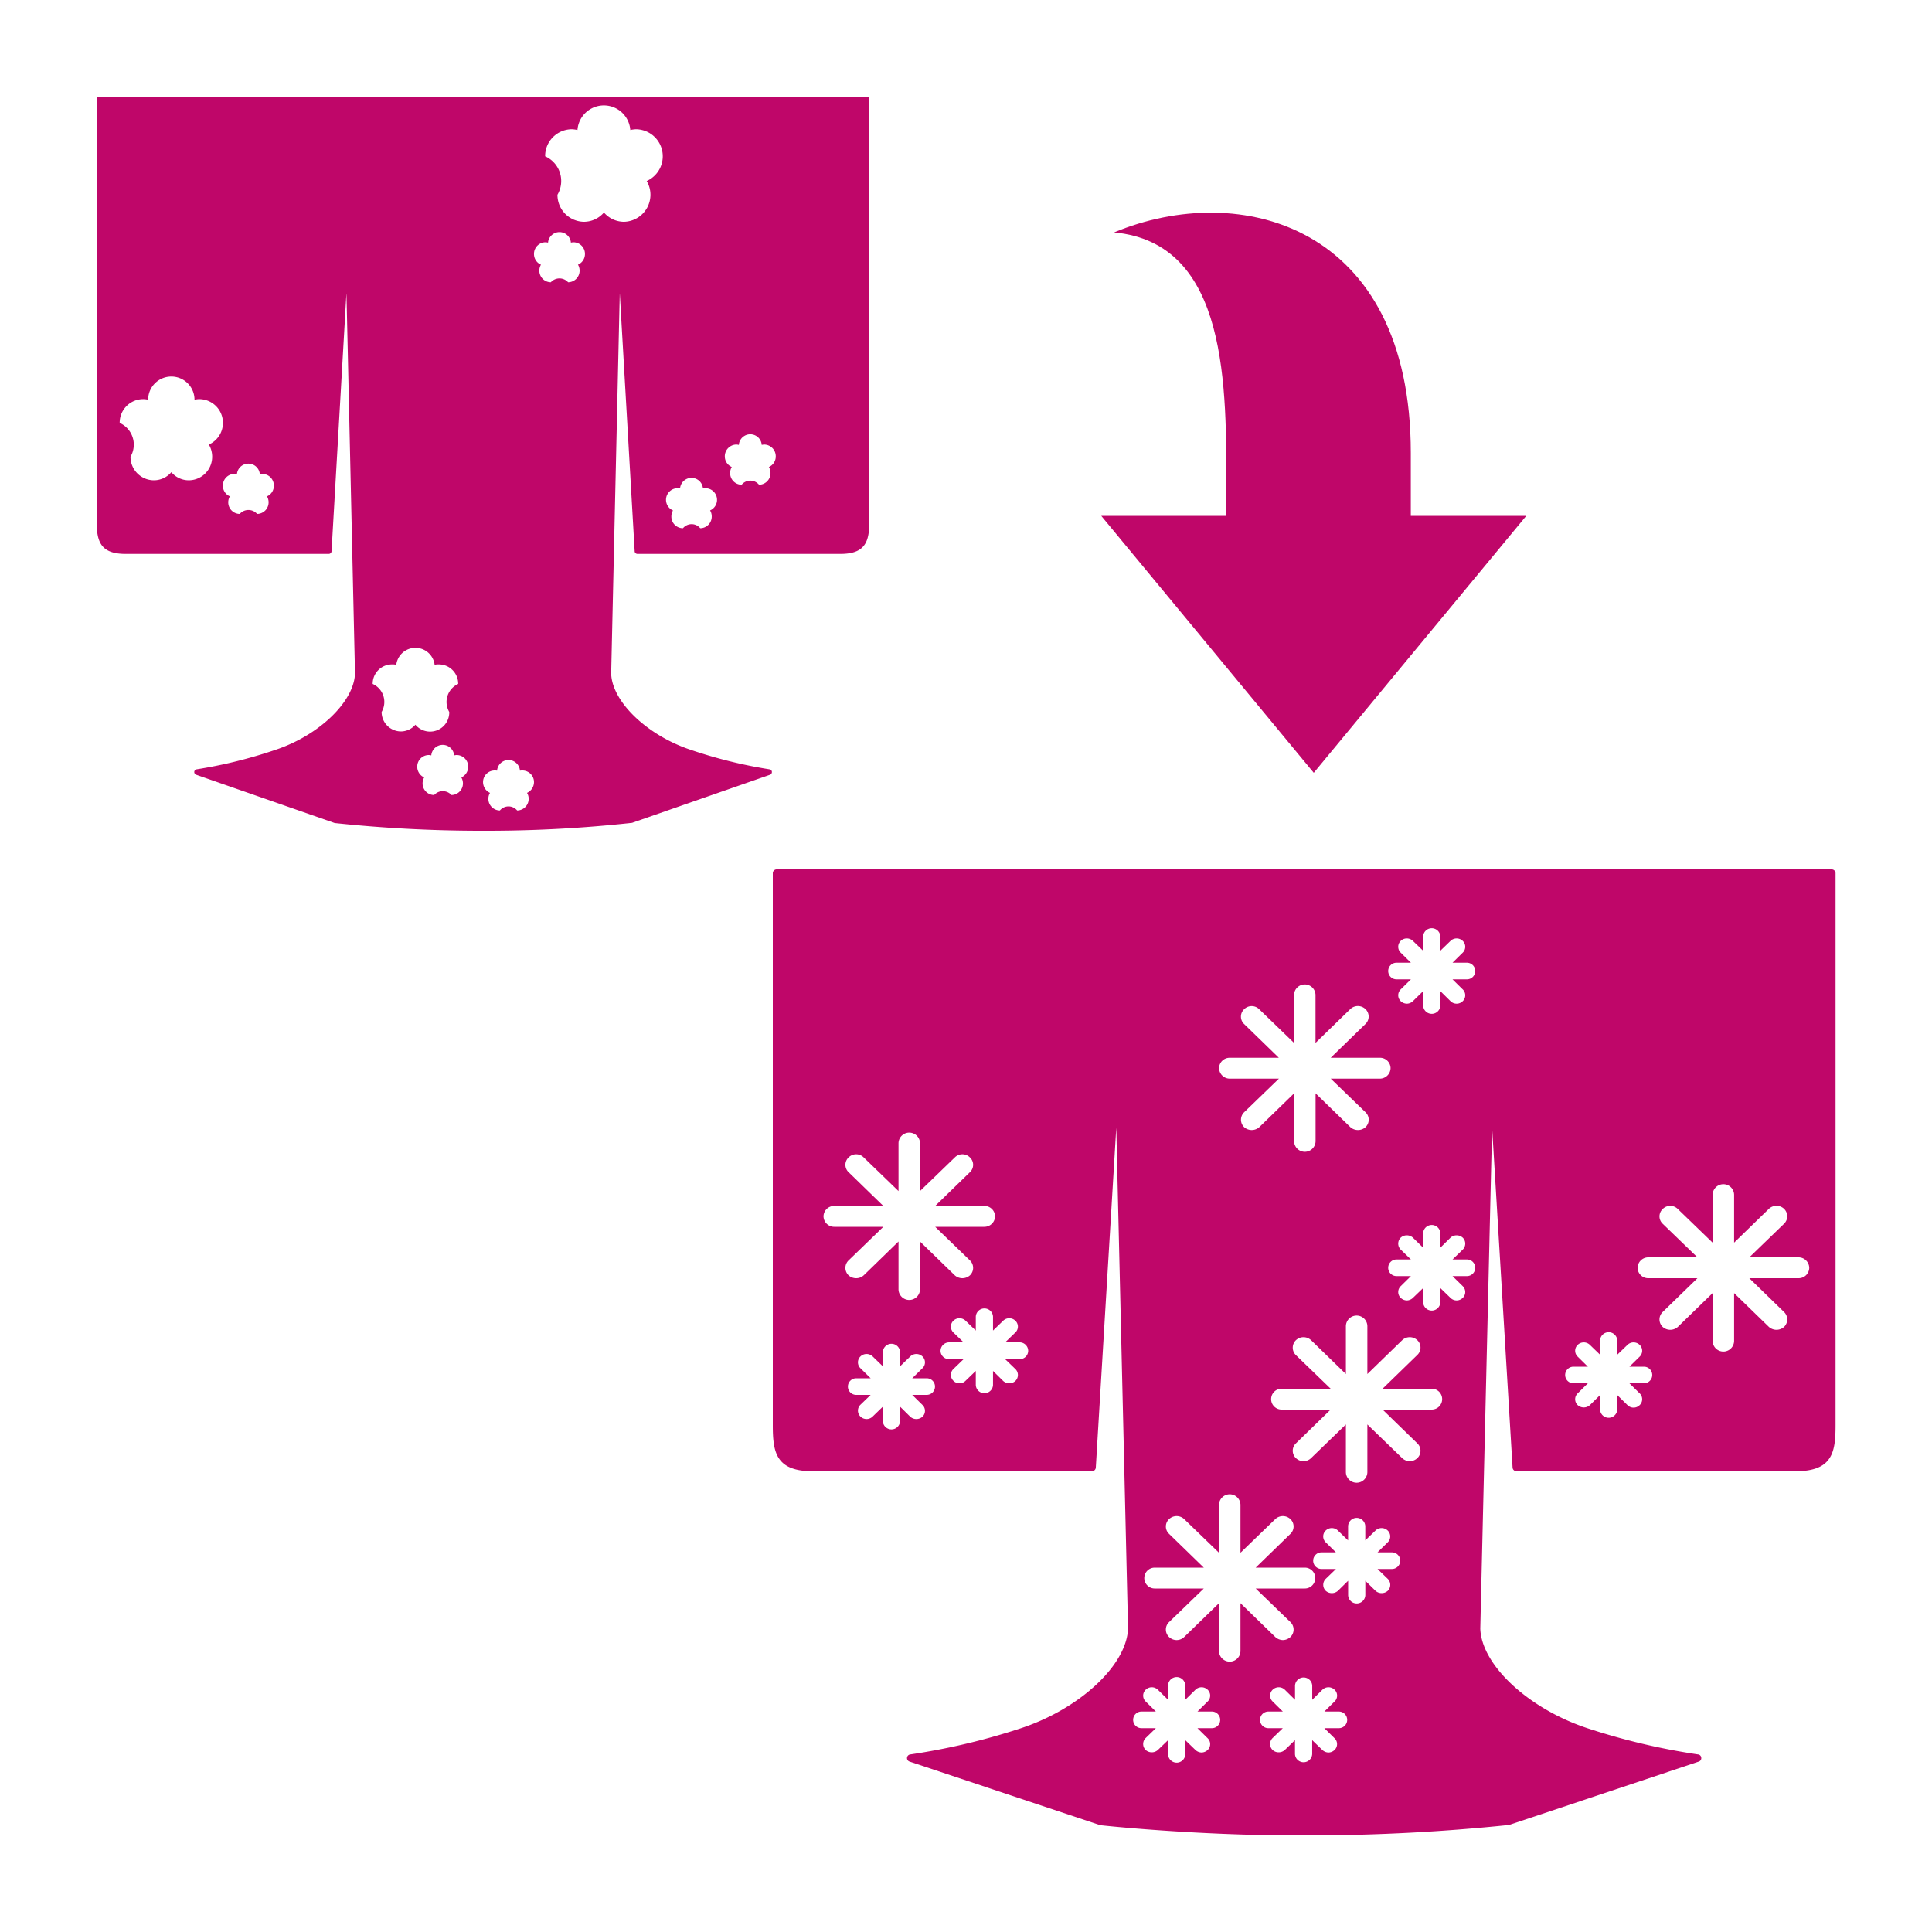
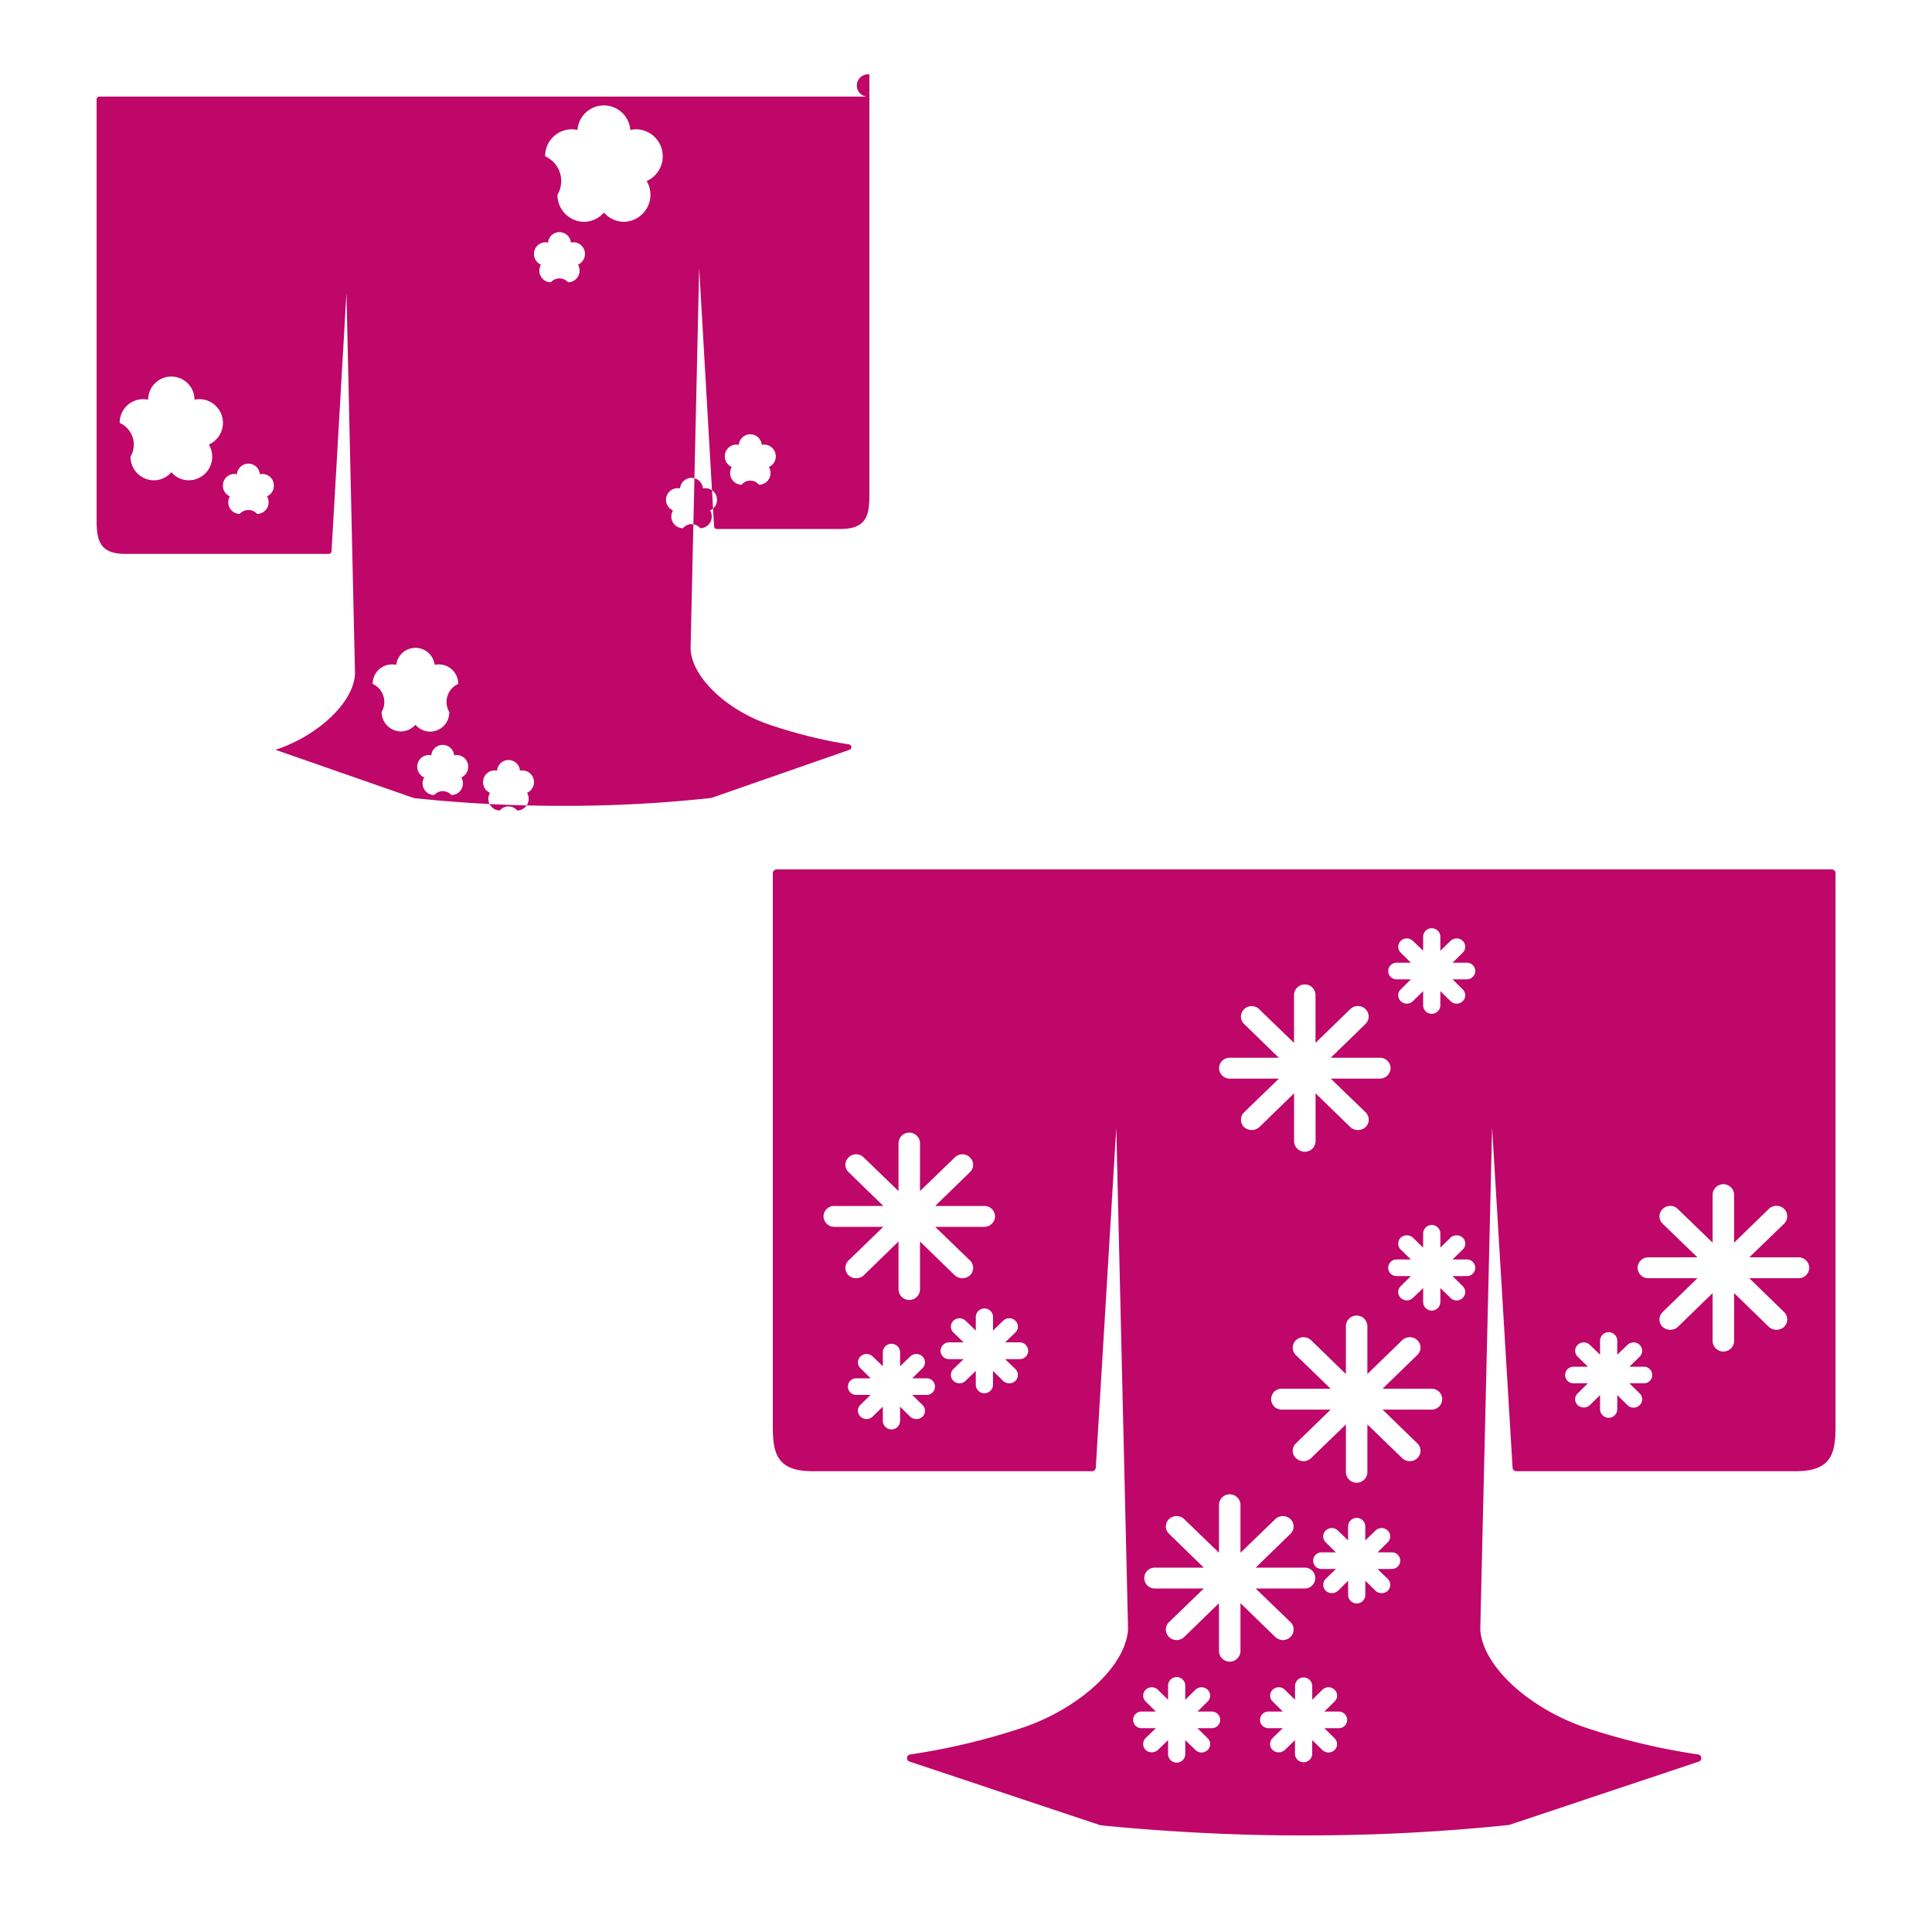
<svg xmlns="http://www.w3.org/2000/svg" id="i_promise4" width="100" height="100" viewBox="0 0 100 100">
  <defs>
    <style>
      .cls-1 {
        fill: #bf0669;
        fill-rule: evenodd;
      }
    </style>
  </defs>
  <path id="シェイプ_1" data-name="シェイプ 1" class="cls-1" d="M216.805,2498H162.194a0.2,0.2,0,0,0-.194.19v28.57c0,1.39.147,2.39,2.055,2.39h14.463a0.2,0.2,0,0,0,.2-0.18l1.06-17.6,0.609,25.92c-0.068,1.92-2.553,4.21-5.656,5.2a34.289,34.289,0,0,1-5.614,1.32,0.19,0.19,0,0,0-.038.37l9.862,3.29c0.048,0.01,4.869.53,10.191,0.53h0.745a101.026,101.026,0,0,0,10.23-.54l9.822-3.28a0.187,0.187,0,0,0,.128-0.2,0.184,0.184,0,0,0-.167-0.17,34.416,34.416,0,0,1-5.613-1.32c-3.1-.99-5.589-3.28-5.658-5.19l0.612-25.93,1.06,17.6a0.2,0.2,0,0,0,.2.18h14.46c1.909,0,2.057-1,2.057-2.39v-28.57A0.2,0.2,0,0,0,216.805,2498Zm-51.624,18.5a0.553,0.553,0,0,1-.556-0.54,0.546,0.546,0,0,1,.556-0.54h2.54l-1.8-1.75a0.525,0.525,0,0,1,0-.76,0.551,0.551,0,0,1,.786,0l1.8,1.74v-2.47a0.556,0.556,0,0,1,1.112,0v2.47l1.8-1.74a0.551,0.551,0,0,1,.786,0,0.523,0.523,0,0,1,0,.76l-1.8,1.75h2.543a0.548,0.548,0,0,1,.556.54,0.554,0.554,0,0,1-.556.54h-2.543l1.8,1.74a0.535,0.535,0,0,1,0,.77,0.59,0.59,0,0,1-.786,0l-1.8-1.75v2.47a0.556,0.556,0,0,1-1.112,0v-2.47l-1.8,1.75a0.575,0.575,0,0,1-.393.15,0.582,0.582,0,0,1-.393-0.15,0.537,0.537,0,0,1,0-.77l1.8-1.74h-2.54Zm4.784,8.7h-0.748l0.529,0.52a0.423,0.423,0,0,1,0,.61,0.47,0.47,0,0,1-.317.12,0.464,0.464,0,0,1-.314-0.12l-0.527-.52v0.73a0.446,0.446,0,0,1-.892,0v-0.73l-0.527.51a0.449,0.449,0,0,1-.632,0,0.423,0.423,0,0,1,0-.61l0.528-.51h-0.747a0.43,0.43,0,1,1,0-.86h0.747l-0.528-.52a0.423,0.423,0,0,1,0-.61,0.455,0.455,0,0,1,.632,0l0.527,0.51V2523a0.446,0.446,0,0,1,.892,0v0.72l0.527-.51a0.454,0.454,0,0,1,.631,0,0.423,0.423,0,0,1,0,.61l-0.529.52h0.748A0.43,0.43,0,1,1,169.965,2525.2Zm4.809-1.85h-0.748l0.528,0.51a0.43,0.43,0,0,1,0,.62,0.457,0.457,0,0,1-.314.12,0.467,0.467,0,0,1-.315-0.12l-0.527-.52v0.73a0.446,0.446,0,0,1-.891,0v-0.73l-0.53.51a0.424,0.424,0,0,1-.314.13,0.43,0.43,0,0,1-.315-0.13,0.423,0.423,0,0,1,0-.61l0.528-.51h-0.747a0.438,0.438,0,0,1-.447-0.43,0.447,0.447,0,0,1,.447-0.44h0.747l-0.528-.51a0.423,0.423,0,0,1,0-.61,0.452,0.452,0,0,1,.629,0l0.53,0.51v-0.72a0.446,0.446,0,0,1,.891,0v0.72l0.527-.51a0.452,0.452,0,0,1,.629,0,0.418,0.418,0,0,1,0,.61l-0.527.51h0.747a0.444,0.444,0,0,1,.445.44A0.435,0.435,0,0,1,174.774,2523.35Zm10.878-15.6h2.541l-1.8-1.75a0.525,0.525,0,0,1,0-.76,0.551,0.551,0,0,1,.786,0l1.8,1.74v-2.47a0.556,0.556,0,0,1,1.112,0v2.47l1.8-1.75a0.569,0.569,0,0,1,.786,0,0.533,0.533,0,0,1,0,.77l-1.8,1.75h2.542a0.545,0.545,0,0,1,.557.53,0.555,0.555,0,0,1-.557.55H190.88l1.8,1.74a0.533,0.533,0,0,1,0,.77,0.576,0.576,0,0,1-.392.15,0.583,0.583,0,0,1-.394-0.15l-1.8-1.75v2.47a0.556,0.556,0,0,1-1.112,0v-2.47l-1.8,1.75a0.59,0.59,0,0,1-.786,0,0.537,0.537,0,0,1,0-.77l1.8-1.74h-2.541a0.555,0.555,0,0,1-.556-0.55A0.545,0.545,0,0,1,185.652,2507.75Zm-0.925,34.7h-0.748l0.528,0.52a0.42,0.42,0,0,1,0,.61,0.471,0.471,0,0,1-.315.13,0.477,0.477,0,0,1-.315-0.13l-0.528-.51v0.72a0.445,0.445,0,0,1-.89,0v-0.72l-0.529.51a0.472,0.472,0,0,1-.629,0,0.432,0.432,0,0,1,0-.62l0.527-.51h-0.747a0.43,0.43,0,1,1,0-.86h0.747l-0.527-.52a0.42,0.42,0,0,1,0-.61,0.452,0.452,0,0,1,.629,0l0.529,0.52v-0.73a0.445,0.445,0,0,1,.89,0v0.73l0.528-.52a0.453,0.453,0,0,1,.63,0,0.42,0.42,0,0,1,0,.61l-0.527.52h0.747A0.43,0.43,0,1,1,184.727,2542.45Zm1.48-4a0.556,0.556,0,0,1-1.112,0v-2.47l-1.8,1.75a0.563,0.563,0,0,1-.786,0,0.533,0.533,0,0,1,0-.77l1.8-1.74h-2.541a0.54,0.54,0,1,1,0-1.08h2.541l-1.8-1.75a0.522,0.522,0,0,1,0-.76,0.569,0.569,0,0,1,.786,0l1.8,1.74v-2.47a0.556,0.556,0,0,1,1.112,0v2.47l1.8-1.74a0.57,0.57,0,0,1,.787,0,0.527,0.527,0,0,1,0,.76l-1.8,1.75h2.544a0.54,0.54,0,1,1,0,1.08h-2.544l1.8,1.74a0.538,0.538,0,0,1,0,.77,0.589,0.589,0,0,1-.393.16,0.6,0.6,0,0,1-.394-0.16l-1.8-1.75v2.47Zm5.09,4h-0.75l0.528,0.52a0.42,0.42,0,0,1,0,.61,0.464,0.464,0,0,1-.313.13,0.48,0.48,0,0,1-.316-0.13l-0.527-.51v0.72a0.446,0.446,0,0,1-.891,0v-0.72l-0.528.51a0.467,0.467,0,0,1-.316.12,0.454,0.454,0,0,1-.313-0.12,0.432,0.432,0,0,1,0-.62l0.527-.51h-0.749a0.43,0.43,0,1,1,0-.86H188.4l-0.527-.52a0.42,0.42,0,0,1,0-.61,0.452,0.452,0,0,1,.629,0l0.528,0.52v-0.73a0.446,0.446,0,0,1,.891,0v0.73l0.527-.52a0.452,0.452,0,0,1,.629,0,0.42,0.42,0,0,1,0,.61l-0.527.52H191.3A0.43,0.43,0,1,1,191.3,2542.45Zm2.748-8.24H193.3l0.53,0.51a0.435,0.435,0,0,1,0,.62,0.472,0.472,0,0,1-.315.12,0.466,0.466,0,0,1-.317-0.12l-0.529-.52v0.73a0.445,0.445,0,0,1-.89,0v-0.73l-0.528.52a0.473,0.473,0,0,1-.63,0,0.435,0.435,0,0,1,0-.62l0.528-.51H190.4a0.43,0.43,0,1,1,0-.86h0.747l-0.528-.52a0.423,0.423,0,0,1,0-.61,0.453,0.453,0,0,1,.63,0l0.528,0.51v-0.72a0.445,0.445,0,0,1,.89,0v0.72l0.529-.51a0.455,0.455,0,0,1,.632,0,0.423,0.423,0,0,1,0,.61l-0.529.52h0.748A0.43,0.43,0,1,1,194.045,2534.21Zm2.061-8.25h-2.543l1.8,1.75a0.527,0.527,0,0,1,0,.76,0.565,0.565,0,0,1-.788,0l-1.8-1.74v2.46a0.556,0.556,0,0,1-1.112,0v-2.46l-1.8,1.74a0.565,0.565,0,0,1-.788,0,0.525,0.525,0,0,1,0-.76l1.8-1.75h-2.541a0.54,0.54,0,1,1,0-1.08h2.541l-1.8-1.74a0.537,0.537,0,0,1,0-.77,0.572,0.572,0,0,1,.788,0l1.8,1.75v-2.47a0.556,0.556,0,0,1,1.112,0v2.47l1.8-1.75a0.572,0.572,0,0,1,.788,0,0.527,0.527,0,0,1,0,.76l-1.8,1.75h2.543A0.54,0.54,0,1,1,196.106,2525.96Zm1.822-6.91h-0.747l0.529,0.52a0.422,0.422,0,0,1,0,.61,0.448,0.448,0,0,1-.631,0l-0.527-.51v0.72a0.445,0.445,0,0,1-.89,0v-0.72l-0.531.51a0.465,0.465,0,0,1-.314.13,0.477,0.477,0,0,1-.315-0.13,0.423,0.423,0,0,1,0-.61l0.528-.52h-0.747a0.43,0.43,0,1,1,0-.86h0.747l-0.528-.51a0.435,0.435,0,0,1,0-.62,0.472,0.472,0,0,1,.629,0l0.531,0.52v-0.73a0.445,0.445,0,0,1,.89,0v0.73l0.527-.52a0.475,0.475,0,0,1,.631,0,0.433,0.433,0,0,1,0,.62l-0.528.51h0.746A0.43,0.43,0,1,1,197.928,2519.05Zm0-15.36h-0.747l0.529,0.52a0.422,0.422,0,0,1,0,.61,0.448,0.448,0,0,1-.631,0l-0.527-.52v0.73a0.445,0.445,0,0,1-.89,0v-0.73l-0.531.52a0.465,0.465,0,0,1-.314.13,0.477,0.477,0,0,1-.315-0.13,0.423,0.423,0,0,1,0-.61l0.528-.52h-0.747a0.43,0.43,0,1,1,0-.86h0.747l-0.528-.52a0.423,0.423,0,0,1,0-.61,0.452,0.452,0,0,1,.629,0l0.531,0.51v-0.72a0.445,0.445,0,0,1,.89,0v0.72l0.527-.51a0.454,0.454,0,0,1,.631,0,0.422,0.422,0,0,1,0,.61l-0.528.52h0.746A0.43,0.43,0,1,1,197.928,2503.69Zm9.161,20.91h-0.75l0.529,0.52a0.422,0.422,0,0,1,0,.61,0.447,0.447,0,0,1-.63,0l-0.529-.52v0.73a0.445,0.445,0,0,1-.89,0v-0.73l-0.528.52a0.473,0.473,0,0,1-.63,0,0.42,0.42,0,0,1,0-.61l0.527-.52h-0.746a0.43,0.43,0,1,1,0-.86h0.746l-0.527-.52a0.42,0.42,0,0,1,0-.61,0.453,0.453,0,0,1,.63,0l0.528,0.51v-0.72a0.445,0.445,0,0,1,.89,0v0.72l0.529-.51a0.453,0.453,0,0,1,.63,0,0.422,0.422,0,0,1,0,.61l-0.529.52h0.75A0.43,0.43,0,1,1,207.089,2524.6Zm8-5.44h-2.545l1.8,1.75a0.538,0.538,0,0,1,0,.77,0.591,0.591,0,0,1-.787,0l-1.8-1.75v2.47a0.556,0.556,0,0,1-1.112,0v-2.47l-1.8,1.75a0.59,0.59,0,0,1-.786,0,0.533,0.533,0,0,1,0-.77l1.8-1.75h-2.54a0.547,0.547,0,0,1-.557-0.54,0.553,0.553,0,0,1,.557-0.54h2.54l-1.8-1.74a0.522,0.522,0,0,1,0-.76,0.551,0.551,0,0,1,.786,0l1.8,1.74v-2.47a0.556,0.556,0,0,1,1.112,0v2.47l1.8-1.75a0.57,0.57,0,0,1,.787,0,0.538,0.538,0,0,1,0,.77l-1.8,1.74h2.545a0.554,0.554,0,0,1,.557.54A0.548,0.548,0,0,1,215.091,2519.16Z" transform="translate(-122 -2453)" />
-   <path id="シェイプ_5" data-name="シェイプ 5" class="cls-1" d="M166.859,2458H127.141a0.145,0.145,0,0,0-.141.14v21.71c0,1.07.107,1.82,1.5,1.82h10.518a0.145,0.145,0,0,0,.143-0.14l0.771-13.37,0.443,19.7c-0.05,1.46-1.857,3.2-4.114,3.95a24.5,24.5,0,0,1-4.083,1.01,0.142,0.142,0,0,0-.122.13,0.152,0.152,0,0,0,.095.15l7.172,2.5a72.108,72.108,0,0,0,7.411.4h0.543a68.933,68.933,0,0,0,7.439-.41l7.143-2.49a0.151,0.151,0,0,0,.094-0.15,0.14,0.14,0,0,0-.122-0.13,24.575,24.575,0,0,1-4.082-1.01c-2.257-.75-4.065-2.49-4.115-3.94l0.445-19.71,0.771,13.37a0.145,0.145,0,0,0,.142.14H165.5c1.389,0,1.5-.75,1.5-1.82v-21.71A0.145,0.145,0,0,0,166.859,2458Zm-33.877,18.64a1.216,1.216,0,0,1-1.206,1.22,1.183,1.183,0,0,1-.907-0.42,1.186,1.186,0,0,1-.907.42,1.216,1.216,0,0,1-1.207-1.22,1.232,1.232,0,0,0-.56-1.75,1.218,1.218,0,0,1,1.206-1.23,1.181,1.181,0,0,1,.267.03,1.2,1.2,0,0,1,2.4,0,1.166,1.166,0,0,1,.266-0.03,1.228,1.228,0,0,1,.476,2.35A1.231,1.231,0,0,1,132.982,2476.64Zm2.838,2.05a0.619,0.619,0,0,1,.083.31,0.6,0.6,0,0,1-.594.6,0.6,0.6,0,0,0-.9,0,0.6,0.6,0,0,1-.595-0.6,0.62,0.62,0,0,1,.084-0.31,0.594,0.594,0,0,1-.361-0.55,0.6,0.6,0,0,1,.595-0.61,0.568,0.568,0,0,1,.132.02,0.594,0.594,0,0,1,1.185,0,0.568,0.568,0,0,1,.131-0.02,0.6,0.6,0,0,1,.595.61A0.593,0.593,0,0,1,135.82,2478.69Zm7.682,11.82a1,1,0,0,1-.749.35,1.008,1.008,0,0,1-1-1.01,1.024,1.024,0,0,0-.463-1.45,1,1,0,0,1,1-1.01,0.81,0.81,0,0,1,.221.02,1,1,0,0,1,1.985,0,0.806,0.806,0,0,1,.22-0.02,1,1,0,0,1,1,1.01,1.024,1.024,0,0,0-.463,1.45A0.991,0.991,0,0,1,143.5,2490.51Zm2.377,2.73a0.619,0.619,0,0,1,.083.31,0.6,0.6,0,0,1-.595.6,0.6,0.6,0,0,0-.894,0,0.6,0.6,0,0,1-.6-0.6,0.619,0.619,0,0,1,.083-0.31,0.609,0.609,0,0,1-.36-0.56,0.6,0.6,0,0,1,.595-0.6,0.585,0.585,0,0,1,.132.02,0.594,0.594,0,0,1,1.184,0,0.585,0.585,0,0,1,.132-0.02,0.6,0.6,0,0,1,.595.6A0.609,0.609,0,0,1,145.879,2493.24Zm3.4,0.8a0.584,0.584,0,0,1,.084.3,0.6,0.6,0,0,1-.595.61,0.582,0.582,0,0,0-.895,0,0.6,0.6,0,0,1-.595-0.61,0.584,0.584,0,0,1,.084-0.3,0.618,0.618,0,0,1-.36-0.56,0.6,0.6,0,0,1,.595-0.6,0.566,0.566,0,0,1,.131.01,0.594,0.594,0,0,1,1.185,0,0.57,0.57,0,0,1,.132-0.01,0.6,0.6,0,0,1,.594.6A0.618,0.618,0,0,1,149.277,2494.04Zm2.638-27.34a0.619,0.619,0,0,1,.083.31,0.6,0.6,0,0,1-.595.6,0.6,0.6,0,0,0-.894,0,0.6,0.6,0,0,1-.595-0.6,0.619,0.619,0,0,1,.083-0.31,0.6,0.6,0,0,1-.36-0.55,0.6,0.6,0,0,1,.595-0.61,0.585,0.585,0,0,1,.132.02,0.594,0.594,0,0,1,1.184,0,0.585,0.585,0,0,1,.132-0.02,0.6,0.6,0,0,1,.595.61A0.6,0.6,0,0,1,151.915,2466.7Zm3.556-4.33a1.4,1.4,0,0,1-1.18,2.11,1.371,1.371,0,0,1-1.033-.48,1.369,1.369,0,0,1-1.033.48,1.389,1.389,0,0,1-1.373-1.4,1.4,1.4,0,0,0-.638-1.99,1.389,1.389,0,0,1,1.373-1.4,1.524,1.524,0,0,1,.3.04,1.371,1.371,0,0,1,2.735,0,1.515,1.515,0,0,1,.3-0.04A1.4,1.4,0,0,1,155.471,2462.37Zm3.282,17.05a0.61,0.61,0,0,1,.084.31,0.6,0.6,0,0,1-.595.61,0.581,0.581,0,0,0-.894,0,0.6,0.6,0,0,1-.6-0.61,0.619,0.619,0,0,1,.083-0.31,0.6,0.6,0,0,1,.235-1.15,0.579,0.579,0,0,1,.132.01,0.594,0.594,0,0,1,1.184,0,0.57,0.57,0,0,1,.132-0.01A0.6,0.6,0,0,1,158.753,2479.42Zm3.043-2.25a0.619,0.619,0,0,1,.083.31,0.6,0.6,0,0,1-.594.61,0.582,0.582,0,0,0-.9,0,0.6,0.6,0,0,1-.595-0.61,0.62,0.62,0,0,1,.084-0.31,0.593,0.593,0,0,1-.36-0.55,0.607,0.607,0,0,1,.594-0.61,0.568,0.568,0,0,1,.132.02,0.594,0.594,0,0,1,1.185,0,0.568,0.568,0,0,1,.131-0.02,0.607,0.607,0,0,1,.595.61A0.593,0.593,0,0,1,161.8,2477.17Z" transform="translate(-122 -2453)" />
-   <path id="シェイプ_6" data-name="シェイプ 6" class="cls-1" d="M190,2493l11-13.3h-5.977v-3.26c0-11.81-8.856-14.12-15.359-11.41,5.95,0.55,5.812,8.05,5.812,13.44v1.23H179Z" transform="translate(-122 -2453)" />
+   <path id="シェイプ_5" data-name="シェイプ 5" class="cls-1" d="M166.859,2458H127.141a0.145,0.145,0,0,0-.141.14v21.71c0,1.07.107,1.82,1.5,1.82h10.518a0.145,0.145,0,0,0,.143-0.14l0.771-13.37,0.443,19.7c-0.05,1.46-1.857,3.2-4.114,3.95l7.172,2.5a72.108,72.108,0,0,0,7.411.4h0.543a68.933,68.933,0,0,0,7.439-.41l7.143-2.49a0.151,0.151,0,0,0,.094-0.15,0.14,0.14,0,0,0-.122-0.13,24.575,24.575,0,0,1-4.082-1.01c-2.257-.75-4.065-2.49-4.115-3.94l0.445-19.71,0.771,13.37a0.145,0.145,0,0,0,.142.14H165.5c1.389,0,1.5-.75,1.5-1.82v-21.71A0.145,0.145,0,0,0,166.859,2458Zm-33.877,18.64a1.216,1.216,0,0,1-1.206,1.22,1.183,1.183,0,0,1-.907-0.42,1.186,1.186,0,0,1-.907.42,1.216,1.216,0,0,1-1.207-1.22,1.232,1.232,0,0,0-.56-1.75,1.218,1.218,0,0,1,1.206-1.23,1.181,1.181,0,0,1,.267.03,1.2,1.2,0,0,1,2.4,0,1.166,1.166,0,0,1,.266-0.03,1.228,1.228,0,0,1,.476,2.35A1.231,1.231,0,0,1,132.982,2476.64Zm2.838,2.05a0.619,0.619,0,0,1,.083.31,0.6,0.6,0,0,1-.594.6,0.6,0.6,0,0,0-.9,0,0.6,0.6,0,0,1-.595-0.6,0.62,0.62,0,0,1,.084-0.31,0.594,0.594,0,0,1-.361-0.55,0.6,0.6,0,0,1,.595-0.61,0.568,0.568,0,0,1,.132.02,0.594,0.594,0,0,1,1.185,0,0.568,0.568,0,0,1,.131-0.02,0.6,0.6,0,0,1,.595.61A0.593,0.593,0,0,1,135.82,2478.69Zm7.682,11.82a1,1,0,0,1-.749.35,1.008,1.008,0,0,1-1-1.01,1.024,1.024,0,0,0-.463-1.45,1,1,0,0,1,1-1.01,0.81,0.81,0,0,1,.221.02,1,1,0,0,1,1.985,0,0.806,0.806,0,0,1,.22-0.02,1,1,0,0,1,1,1.01,1.024,1.024,0,0,0-.463,1.45A0.991,0.991,0,0,1,143.5,2490.51Zm2.377,2.73a0.619,0.619,0,0,1,.083.31,0.6,0.6,0,0,1-.595.6,0.6,0.6,0,0,0-.894,0,0.6,0.6,0,0,1-.6-0.6,0.619,0.619,0,0,1,.083-0.31,0.609,0.609,0,0,1-.36-0.56,0.6,0.6,0,0,1,.595-0.6,0.585,0.585,0,0,1,.132.02,0.594,0.594,0,0,1,1.184,0,0.585,0.585,0,0,1,.132-0.02,0.6,0.6,0,0,1,.595.6A0.609,0.609,0,0,1,145.879,2493.24Zm3.4,0.8a0.584,0.584,0,0,1,.084.3,0.6,0.6,0,0,1-.595.61,0.582,0.582,0,0,0-.895,0,0.6,0.6,0,0,1-.595-0.61,0.584,0.584,0,0,1,.084-0.3,0.618,0.618,0,0,1-.36-0.56,0.6,0.6,0,0,1,.595-0.6,0.566,0.566,0,0,1,.131.01,0.594,0.594,0,0,1,1.185,0,0.57,0.57,0,0,1,.132-0.01,0.6,0.6,0,0,1,.594.6A0.618,0.618,0,0,1,149.277,2494.04Zm2.638-27.34a0.619,0.619,0,0,1,.083.31,0.6,0.6,0,0,1-.595.6,0.6,0.6,0,0,0-.894,0,0.6,0.6,0,0,1-.595-0.6,0.619,0.619,0,0,1,.083-0.31,0.6,0.6,0,0,1-.36-0.55,0.6,0.6,0,0,1,.595-0.61,0.585,0.585,0,0,1,.132.02,0.594,0.594,0,0,1,1.184,0,0.585,0.585,0,0,1,.132-0.02,0.6,0.6,0,0,1,.595.61A0.6,0.6,0,0,1,151.915,2466.7Zm3.556-4.33a1.4,1.4,0,0,1-1.18,2.11,1.371,1.371,0,0,1-1.033-.48,1.369,1.369,0,0,1-1.033.48,1.389,1.389,0,0,1-1.373-1.4,1.4,1.4,0,0,0-.638-1.99,1.389,1.389,0,0,1,1.373-1.4,1.524,1.524,0,0,1,.3.04,1.371,1.371,0,0,1,2.735,0,1.515,1.515,0,0,1,.3-0.04A1.4,1.4,0,0,1,155.471,2462.37Zm3.282,17.05a0.61,0.61,0,0,1,.084.31,0.6,0.6,0,0,1-.595.61,0.581,0.581,0,0,0-.894,0,0.6,0.6,0,0,1-.6-0.61,0.619,0.619,0,0,1,.083-0.31,0.6,0.6,0,0,1,.235-1.15,0.579,0.579,0,0,1,.132.01,0.594,0.594,0,0,1,1.184,0,0.57,0.57,0,0,1,.132-0.01A0.6,0.6,0,0,1,158.753,2479.42Zm3.043-2.25a0.619,0.619,0,0,1,.083.31,0.6,0.6,0,0,1-.594.61,0.582,0.582,0,0,0-.9,0,0.6,0.6,0,0,1-.595-0.61,0.62,0.62,0,0,1,.084-0.31,0.593,0.593,0,0,1-.36-0.55,0.607,0.607,0,0,1,.594-0.61,0.568,0.568,0,0,1,.132.02,0.594,0.594,0,0,1,1.185,0,0.568,0.568,0,0,1,.131-0.02,0.607,0.607,0,0,1,.595.61A0.593,0.593,0,0,1,161.8,2477.17Z" transform="translate(-122 -2453)" />
</svg>